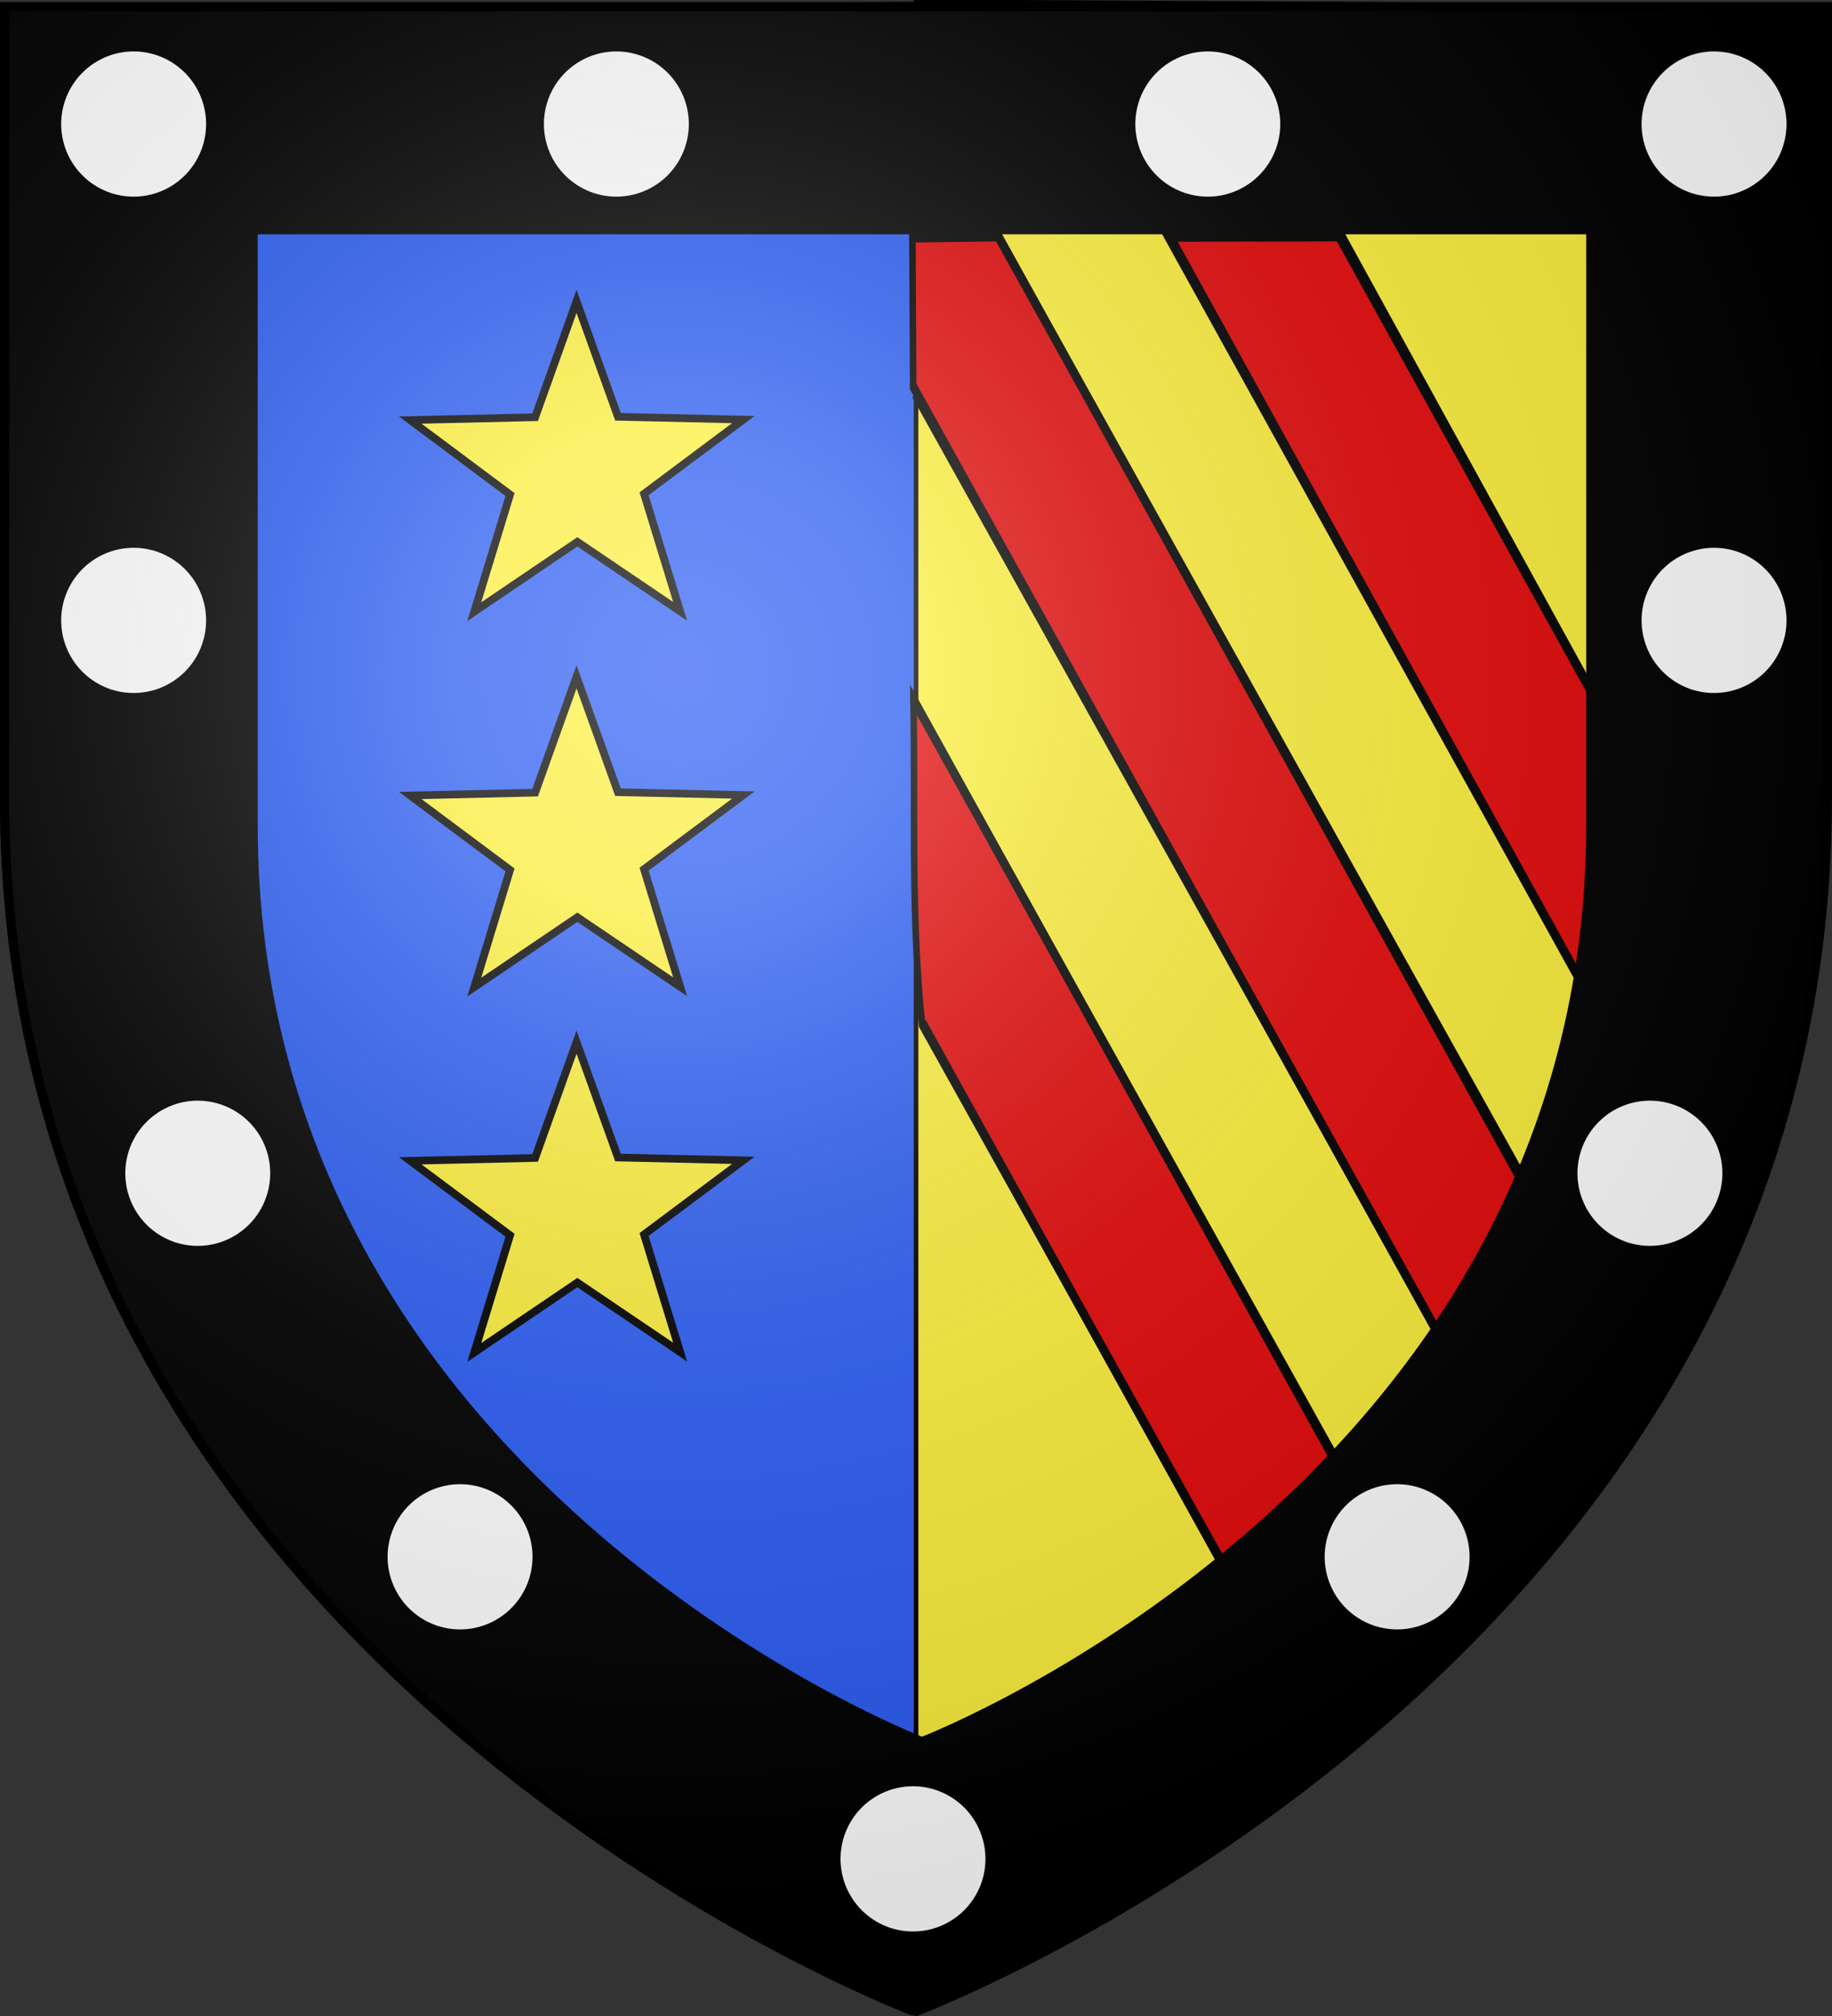
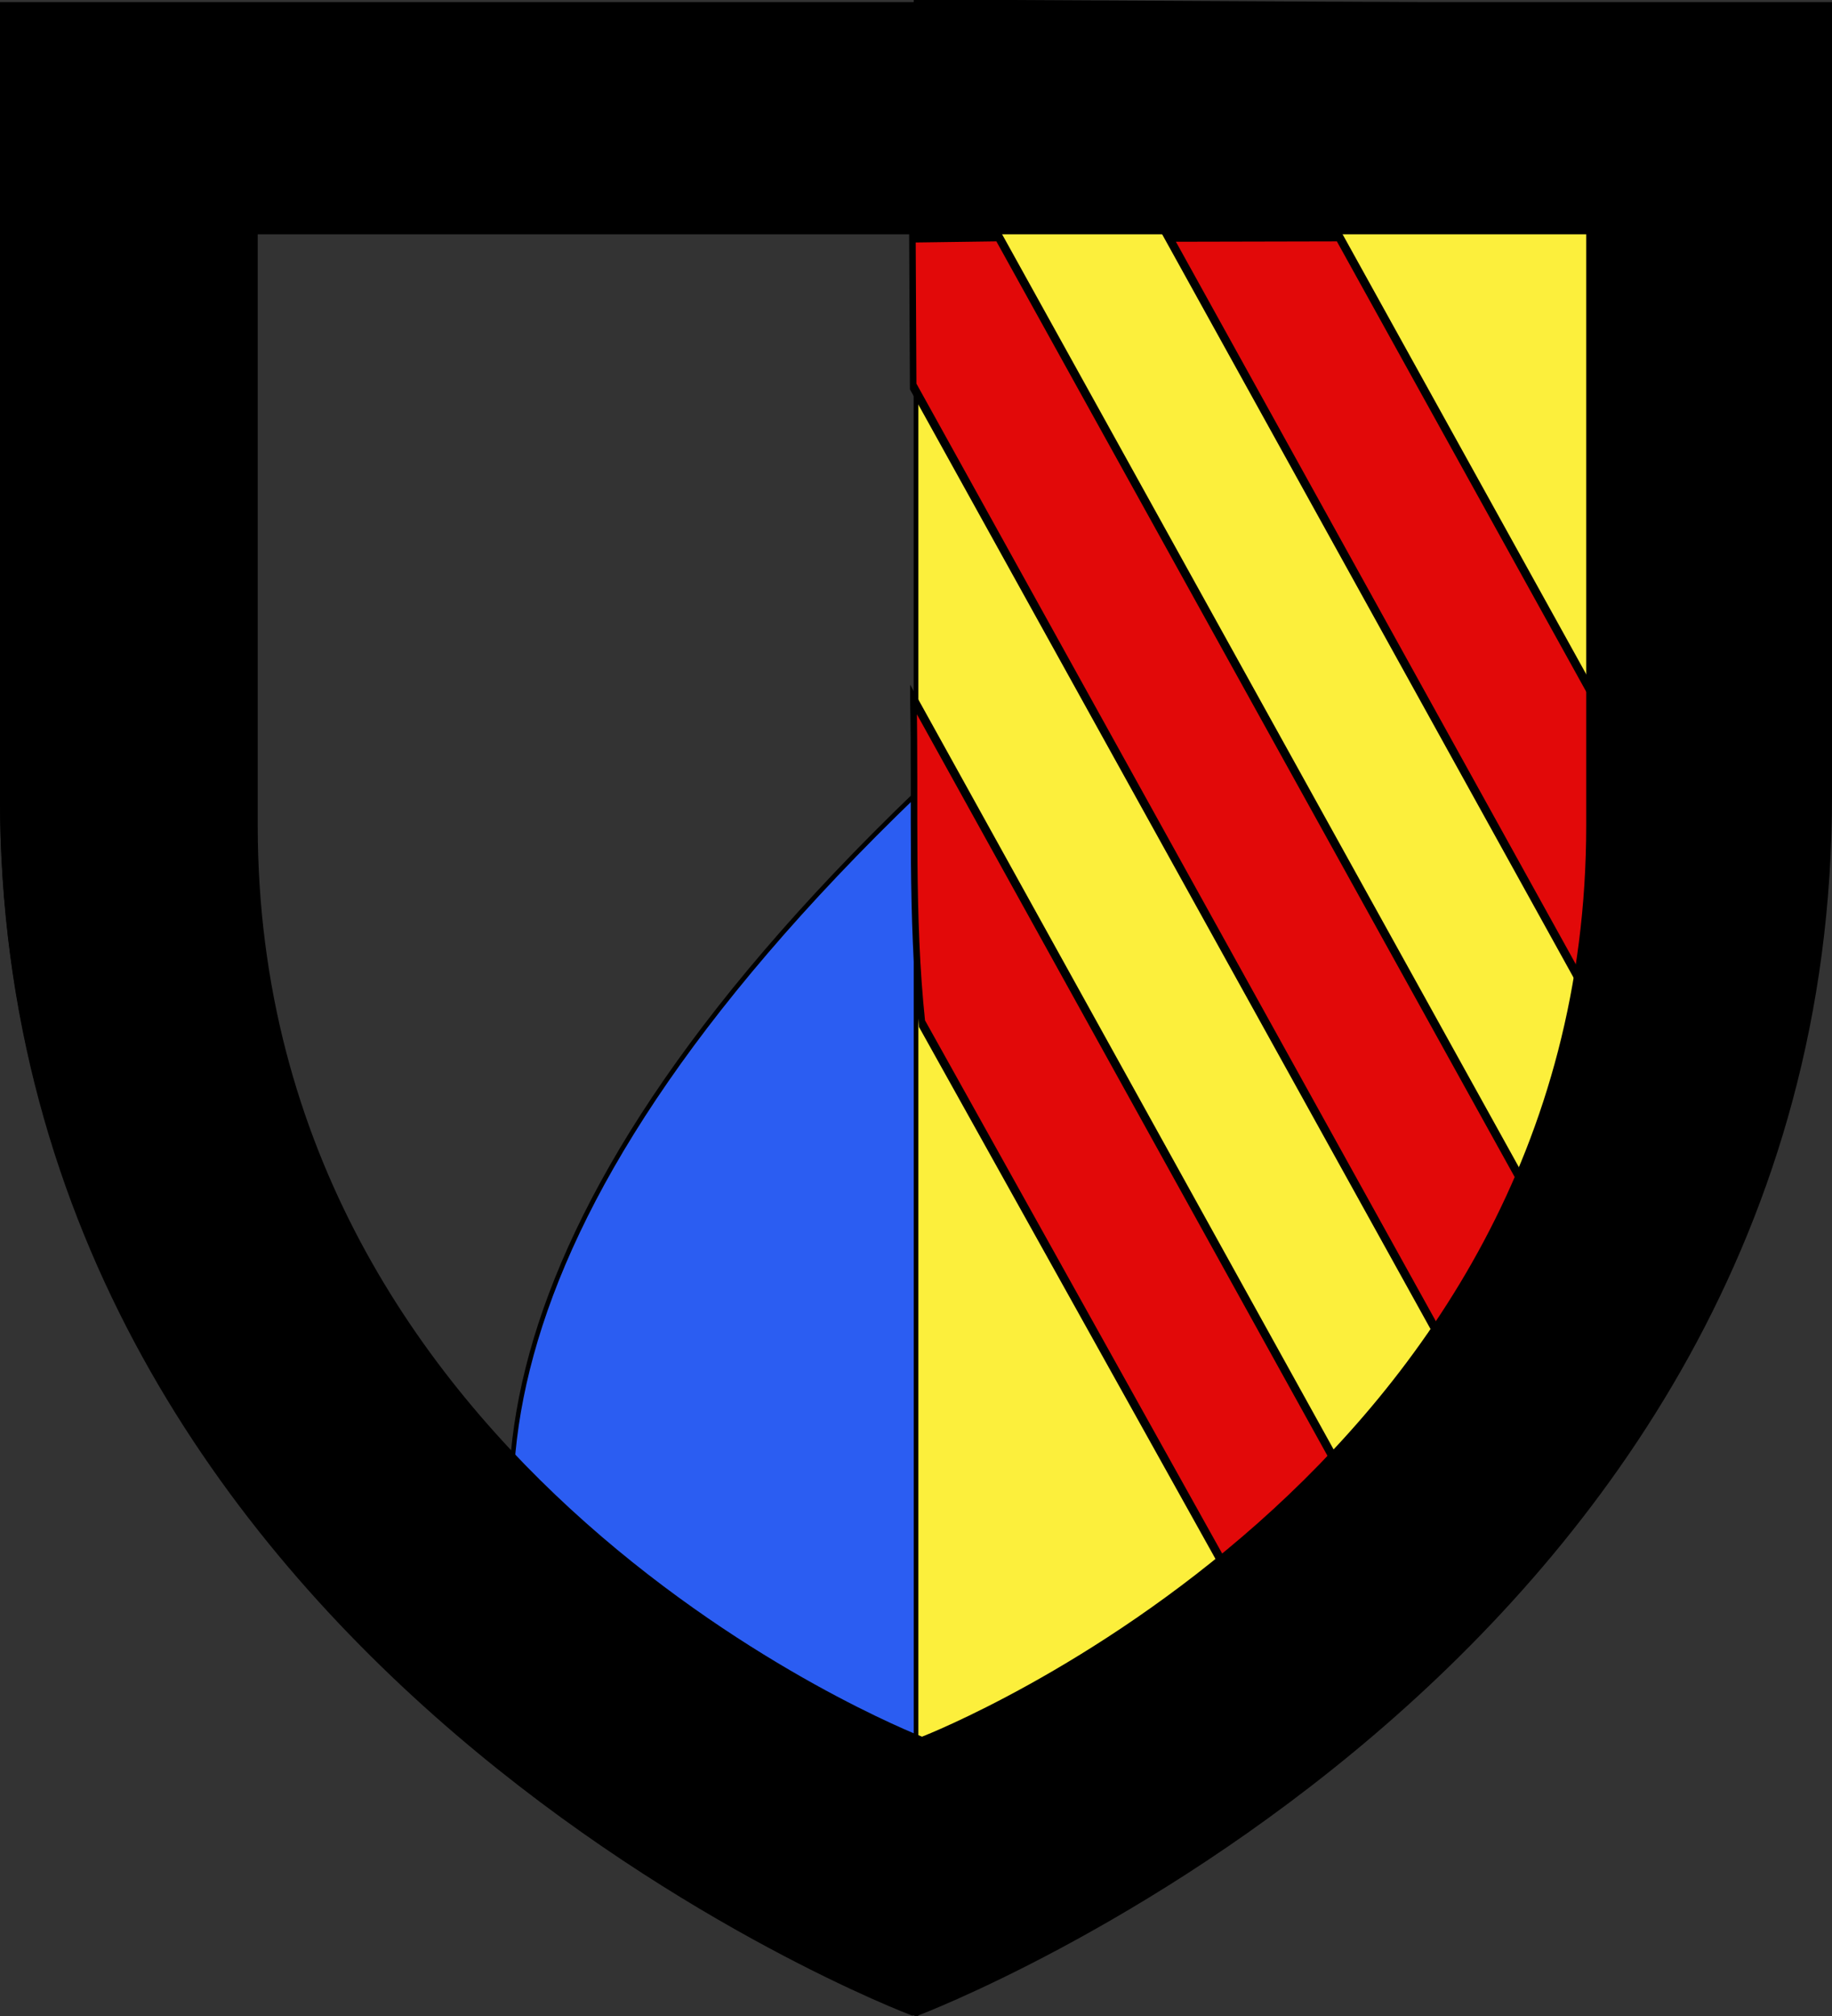
<svg xmlns="http://www.w3.org/2000/svg" xmlns:xlink="http://www.w3.org/1999/xlink" width="600" height="660" version="1.0">
  <rect width="100%" height="100%" fill="#333333" stroke="none" />
  <desc>Flag of Canton of Valais (Wallis)</desc>
  <defs>
    <radialGradient xlink:href="#a" id="l" cx="221.445" cy="226.331" r="300" fx="221.445" fy="226.331" gradientTransform="matrix(1.353 0 0 1.349 -77.63 -85.747)" gradientUnits="userSpaceOnUse" />
    <linearGradient id="a">
      <stop offset="0" style="stop-color:white;stop-opacity:.314" />
      <stop offset=".19" style="stop-color:white;stop-opacity:.251" />
      <stop offset=".6" style="stop-color:#6b6b6b;stop-opacity:.125" />
      <stop offset="1" style="stop-color:black;stop-opacity:.125" />
    </linearGradient>
  </defs>
  <g style="display:inline">
    <path d="M300 658.5V.59l298.5 1.586v258.552C598.5 546.18 300 658.5 300 658.5z" style="fill:#fcef3c;fill-opacity:1;fill-rule:evenodd;stroke:#000;stroke-width:1.5;stroke-linecap:butt;stroke-linejoin:miter;stroke-miterlimit:4;stroke-opacity:1;stroke-dasharray:none" />
-     <path d="M300 659.25V1.34L1.5 2.925v258.552C1.5 546.93 300 659.25 300 659.25z" style="fill:#2b5df2;fill-opacity:1;fill-rule:evenodd;stroke:#000;stroke-width:1.5;stroke-linecap:butt;stroke-linejoin:miter;stroke-miterlimit:4;stroke-opacity:1;stroke-dasharray:none;display:inline" />
+     <path d="M300 659.25V1.34v258.552C1.5 546.93 300 659.25 300 659.25z" style="fill:#2b5df2;fill-opacity:1;fill-rule:evenodd;stroke:#000;stroke-width:1.5;stroke-linecap:butt;stroke-linejoin:miter;stroke-miterlimit:4;stroke-opacity:1;stroke-dasharray:none;display:inline" />
    <g transform="translate(-533.15 -166.315)">
      <g style="fill:#e20909;stroke:#000;stroke-opacity:1;stroke-width:5.418;stroke-miterlimit:4;stroke-dasharray:none">
        <g style="fill:#e20909;stroke:#000;stroke-opacity:1;stroke-width:5.418;stroke-miterlimit:4;stroke-dasharray:none">
          <path d="m70.682 1.946 481.759 442.53c-13.209 20.186-27.4 43.773-55.507 77.217L.637 65.877.01 2.442zM.822 197.842l424.016 389.633c-18.14 12.703-34.932 24.733-82.736 52.268L7.979 334.715c-9.512-45.624-5.388-91.249-7.157-136.873zM353.008 1.962l246.338 226.362c.12 43.832-3.93 83.493-10.34 120.795l-377.444-347z" style="fill:#e20909;fill-opacity:1;fill-rule:nonzero;stroke:#000;stroke-width:5.418;stroke-miterlimit:4;stroke-opacity:1;stroke-dasharray:none" transform="matrix(.395 0 0 .776 831.97 241.718)" />
        </g>
        <g style="fill:#e20909;stroke:#000;stroke-opacity:1;stroke-width:5.418;stroke-miterlimit:4;stroke-dasharray:none">
-           <path d="m354.126 1.636 244.536 226.542M212.561 2.375C585.565 346.755 588.02 348.391 588.02 348.391M69.39 1.752l482.944 441.233M.646 68.118l494.321 451.793M2.594 200.557l422.455 386.47M7.955 334.683l332.492 305.504" style="fill:#e20909;stroke:#000;stroke-width:5.418;stroke-linecap:butt;stroke-linejoin:miter;stroke-miterlimit:4;stroke-opacity:1;stroke-dasharray:none" transform="matrix(.395 0 0 .776 832.437 242)" />
-         </g>
+           </g>
      </g>
      <g style="display:inline">
        <path d="M3.646 3.547v260.031c0 286.497 299.468 399.188 299.468 399.188l.532.187.53-.187s299.47-112.69 299.47-399.188V4.36h-1.5v-.812H3.646m84.75 75.062h436.843v193.875c0 213.12-215.236 297.734-218.406 298.97-3.03-1.18-218.437-85.779-218.437-298.97z" style="fill:#000;fill-opacity:1;fill-rule:evenodd;stroke:none" transform="matrix(.996 0 0 .998 529.517 164.559)" />
      </g>
-       <path id="b" d="m-179.3 313.953-35.291-32.147-42.701 21.755 19.668-43.498-33.886-33.888 47.447 5.263 21.758-42.699 9.656 46.751 47.333 7.499-41.48 23.63z" style="fill:#fcef3c;fill-opacity:1;stroke:#000;stroke-width:3;stroke-miterlimit:4;stroke-opacity:1;stroke-dasharray:none" transform="matrix(.849 -.112 .115 .831 872.02 85.487)" />
      <use xlink:href="#b" id="c" width="600" height="660" x="0" y="0" transform="translate(0 122.9)" />
      <use xlink:href="#c" width="600" height="660" transform="translate(0 119.6)" />
-       <path id="d" d="M-224.42 335.03a58.132 59.468 0 1 1 .094.032" style="fill:#fff;fill-opacity:1;stroke:#000;stroke-width:3;stroke-miterlimit:4;stroke-opacity:1;stroke-dasharray:none" transform="matrix(.419 0 0 .41 663.24 92.69)" />
      <use xlink:href="#d" id="e" width="600" height="660" x="0" y="0" transform="translate(158.1)" />
      <use xlink:href="#e" id="f" width="600" height="660" x="0" y="0" transform="translate(193.7)" />
      <use xlink:href="#f" id="i" width="600" height="660" x="0" y="0" transform="translate(165.8)" />
      <use xlink:href="#d" id="g" width="600" height="660" x="0" y="0" transform="translate(255.244 567.952)" />
      <use xlink:href="#g" id="h" width="600" height="660" x="0" y="0" transform="translate(-148.336 -98.89)" />
      <use xlink:href="#h" width="600" height="660" transform="translate(306.9)" />
      <use xlink:href="#d" id="j" width="600" height="660" x="0" y="0" transform="translate(0 162.5)" />
      <use xlink:href="#i" id="k" width="600" height="660" x="0" y="0" transform="translate(0 162.5)" />
      <use xlink:href="#j" width="600" height="660" transform="translate(21 181)" />
      <use xlink:href="#k" width="600" height="660" transform="translate(-21 181)" />
    </g>
  </g>
-   <path d="M300 658.5s298.5-112.32 298.5-397.772V2.176H1.5v258.552C1.5 546.18 300 658.5 300 658.5" style="opacity:1;fill:url(#l);fill-opacity:1;fill-rule:evenodd;stroke:none;stroke-width:1px;stroke-linecap:butt;stroke-linejoin:miter;stroke-opacity:1" />
  <path d="M300 658.5S1.5 546.18 1.5 260.728V2.176h597v258.552C598.5 546.18 300 658.5 300 658.5z" style="opacity:1;fill:none;fill-opacity:1;fill-rule:evenodd;stroke:#000;stroke-width:3;stroke-linecap:butt;stroke-linejoin:miter;stroke-miterlimit:4;stroke-dasharray:none;stroke-opacity:1" />
</svg>